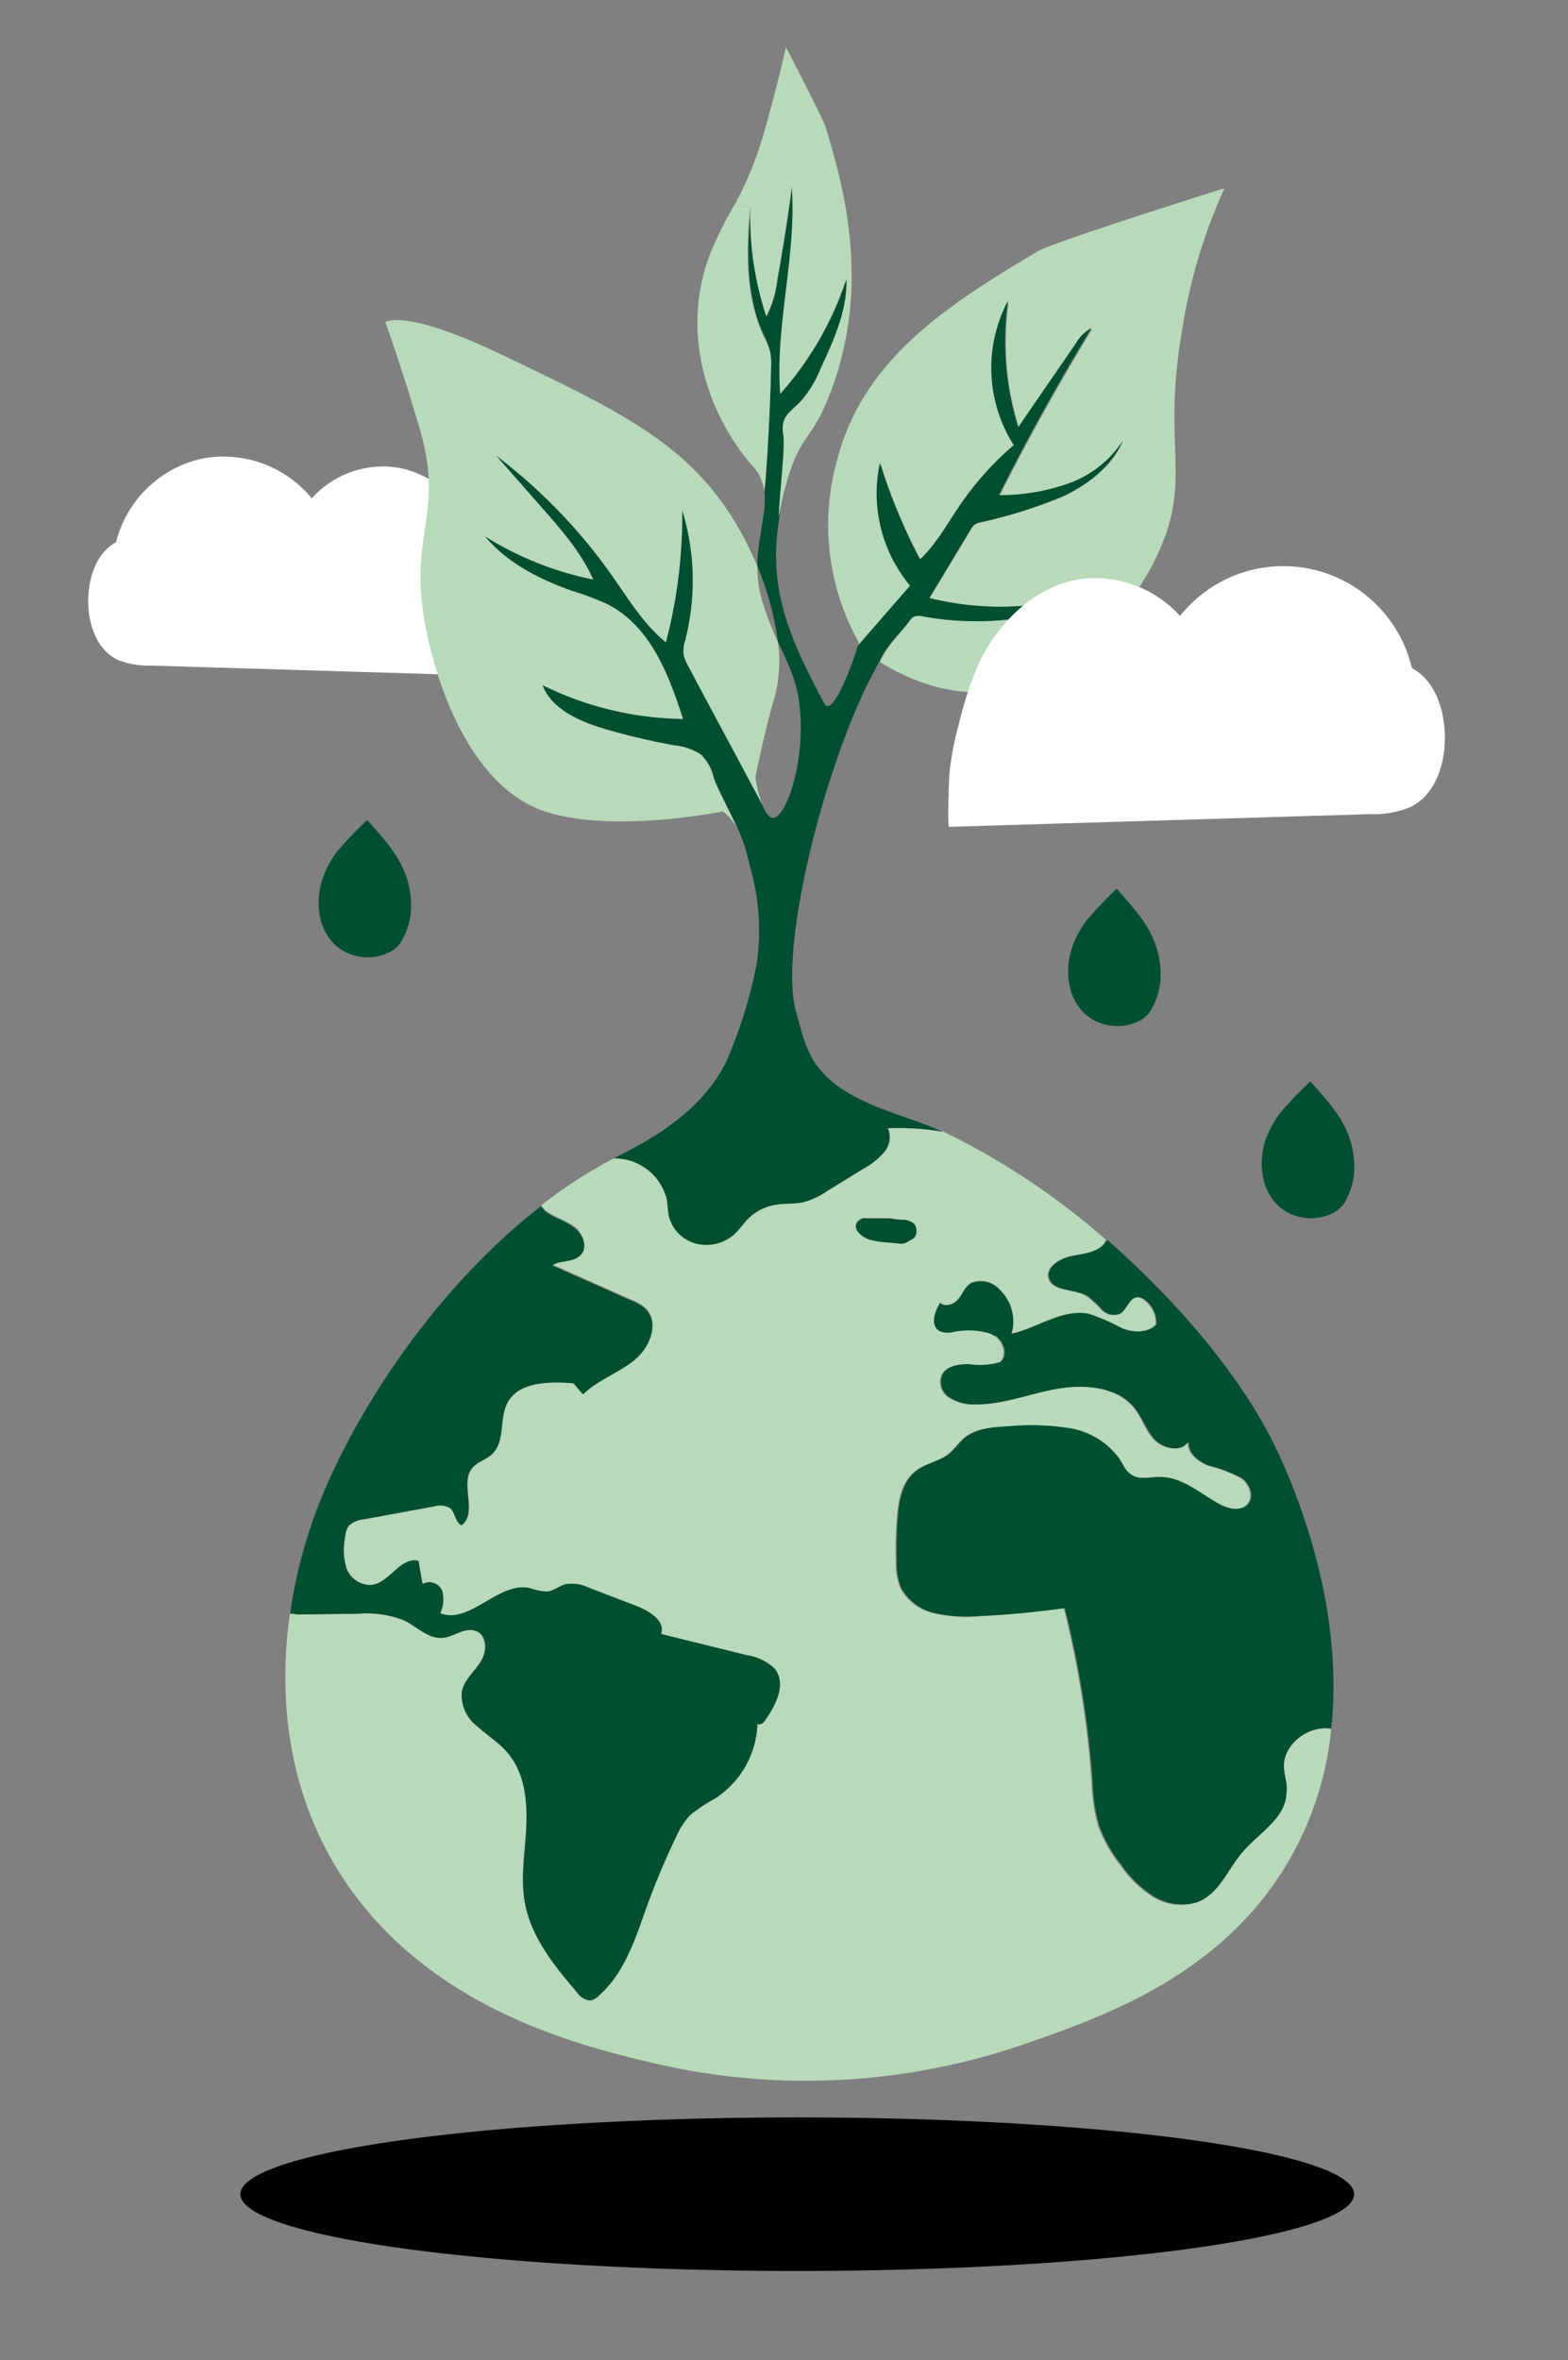
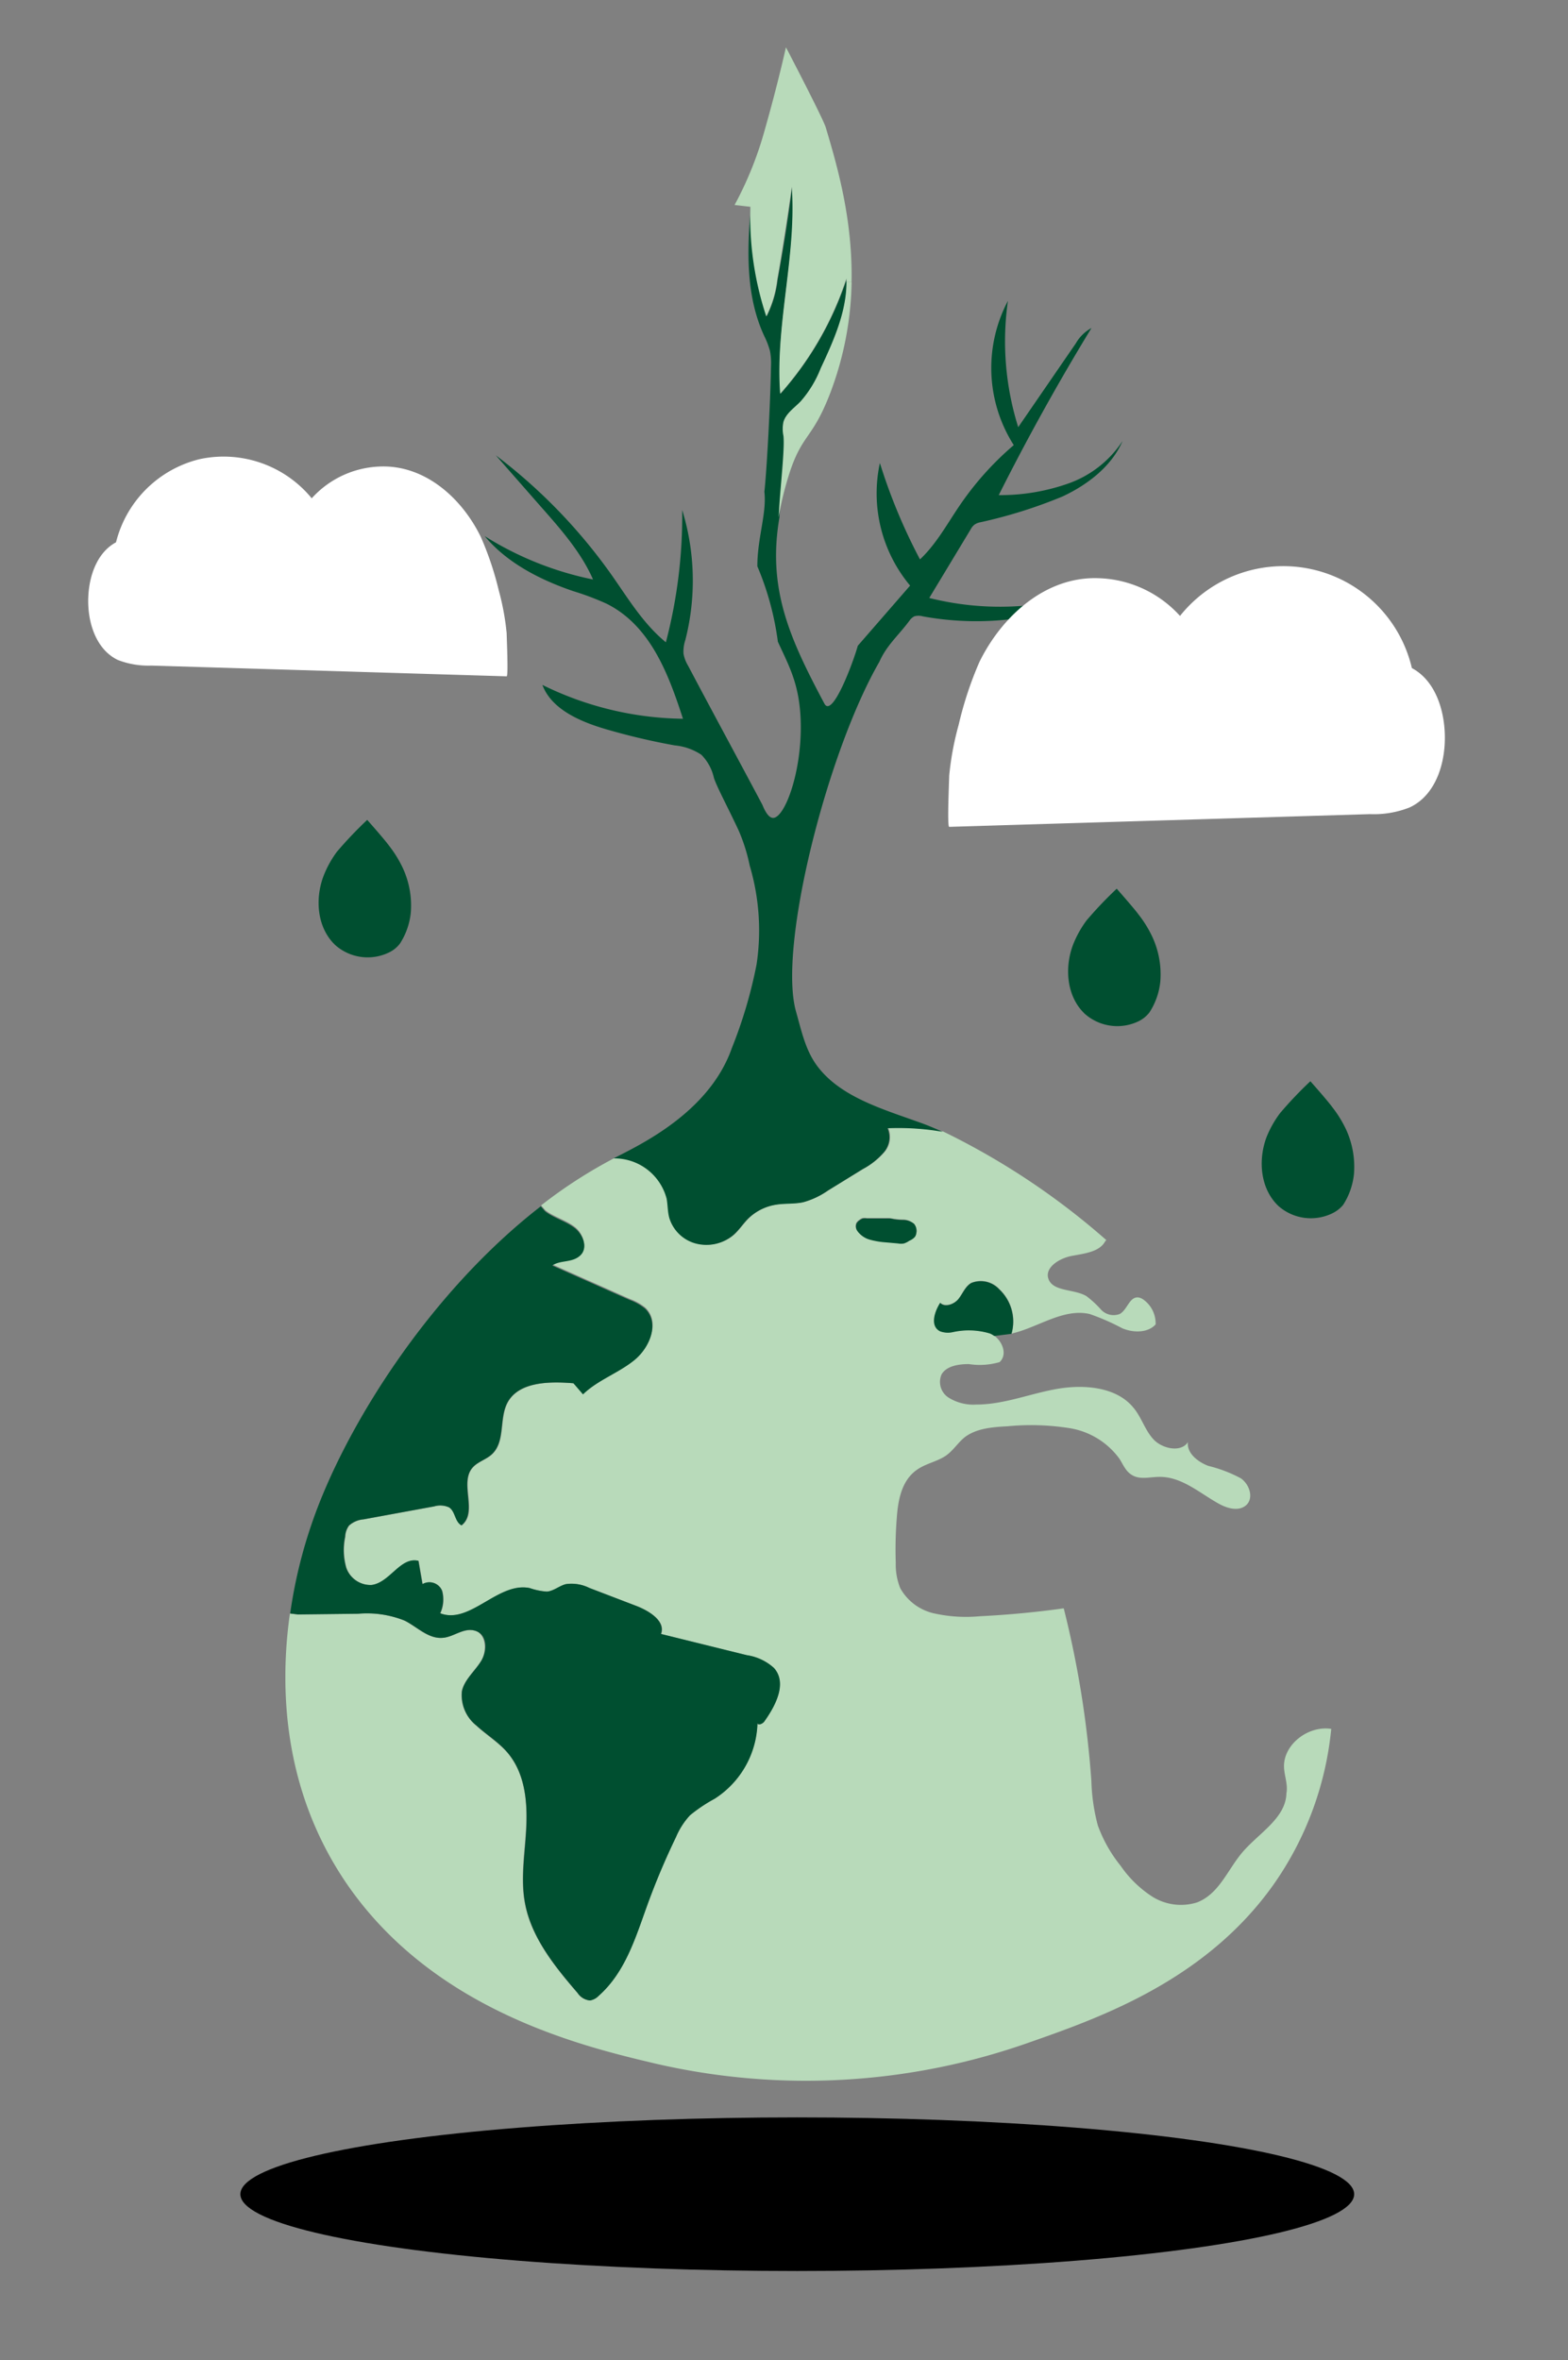
<svg xmlns="http://www.w3.org/2000/svg" id="Lager_1" data-name="Lager 1" viewBox="0 0 182.59 274.7">
  <rect x="0" y="0" width="182.59" height="274.7" fill="#808080" stroke="none" />
  <defs>
    <style>.cls-1{fill:#fff;}.cls-2{fill:#004f30;}.cls-3{fill:#b8daba;}</style>
  </defs>
  <ellipse cx="92.84" cy="255.39" rx="64.85" ry="8.94" />
  <path class="cls-1" d="M36.3,58a13.28,13.28,0,0,0-13-4.57,13.28,13.28,0,0,0-9.79,9.69c-2.2,1.18-3.13,3.89-3.23,6.38-.12,2.86.87,6.09,3.45,7.32a9.85,9.85,0,0,0,3.9.65L59,78.72c.21,0,0-4.59,0-5a29.33,29.33,0,0,0-.92-5A36.51,36.51,0,0,0,56,62.52C53.81,58,49.5,54.1,44.26,54.3A11.22,11.22,0,0,0,36.3,58Z" />
-   <path class="cls-2" d="M147.8,167c1.11,2.11,9,17.62,7.22,34.19-2.73-.41-5.56,1.85-5.5,4.4,0,1,.44,2.05.42,3.08-.07,2.87-3.26,4.65-5.17,6.92-1.69,2-2.67,4.8-5.21,5.77a6.28,6.28,0,0,1-5.2-.64,13.13,13.13,0,0,1-3.73-3.62,16.32,16.32,0,0,1-2.65-4.69,22.32,22.32,0,0,1-.75-5.15A115.67,115.67,0,0,0,124,187.18q-4.86.67-9.78.92a17.16,17.16,0,0,1-5.26-.32,6,6,0,0,1-4-2.95,7.31,7.31,0,0,1-.52-2.93,46.71,46.71,0,0,1,.12-5.29c.15-2.05.57-4.33,2.35-5.56,1.08-.75,2.5-1,3.54-1.77.74-.57,1.24-1.38,2-2,1.32-1.05,3.21-1.2,5-1.29a28.72,28.72,0,0,1,7.18.21,8.94,8.94,0,0,1,5.85,3.56c.47.74.83,1.62,1.64,2s2,.13,3,.12c2.59,0,4.66,1.85,6.88,3.09.93.53,2.19.93,3.08.33,1.11-.75.64-2.48-.45-3.25a16,16,0,0,0-3.79-1.45c-1.27-.48-2.53-1.51-2.38-2.77-.82,1.24-3,.8-4-.31s-1.44-2.61-2.4-3.76c-2-2.35-5.7-2.67-8.84-2.12s-6.19,1.79-9.39,1.82a5.46,5.46,0,0,1-3.18-.77,2.17,2.17,0,0,1-.88-2.73c.56-1,2-1.25,3.18-1.21a8.24,8.24,0,0,0,3.58-.23c.91-.84.42-2.32-.61-3.07l2-.25c3.1-.7,6-3,9.08-2.28a26.52,26.52,0,0,1,3.8,1.66c1.29.51,3,.57,3.89-.45a3.42,3.42,0,0,0-1.36-2.84,1.41,1.41,0,0,0-.67-.3c-1-.11-1.25,1.43-2.15,1.93a2,2,0,0,1-2.18-.51,11.51,11.51,0,0,0-1.7-1.57c-1.44-.84-3.89-.49-4.42-2-.47-1.31,1.24-2.4,2.71-2.68s3.25-.46,3.9-1.71l.13-.13C136.31,150.81,143.43,158.76,147.8,167Z" />
  <path class="cls-3" d="M149.52,205.63c-.06-2.55,2.77-4.81,5.5-4.4a37.83,37.83,0,0,1-6.76,18.18c-7.94,11.15-20.27,15.47-28.44,18.33a77.94,77.94,0,0,1-43.49,2.45c-8.47-2-25.83-6.14-36-21-7.49-11-7.76-23-6.57-31.39l.91.11,7-.08a11.79,11.79,0,0,1,5.43.8c1.48.75,2.77,2.18,4.45,2,1.32-.11,2.55-1.22,3.8-.81s1.39,2.34.65,3.52-1.94,2.16-2.23,3.5a4.51,4.51,0,0,0,1.68,4c1.11,1.06,2.47,1.89,3.49,3,2.12,2.36,2.48,5.66,2.33,8.71s-.73,6.14-.12,9.15c.78,3.88,3.43,7.19,6.09,10.27a1.94,1.94,0,0,0,1.44.87,1.8,1.8,0,0,0,1-.53c3.09-2.73,4.29-6.74,5.64-10.48a84.32,84.32,0,0,1,3.37-8,8.75,8.75,0,0,1,1.63-2.54,17.86,17.86,0,0,1,2.86-1.92,10.81,10.81,0,0,0,5-8.83c0,.33.59.12.79-.16,1.35-1.89,2.69-4.49,1.13-6.24A6,6,0,0,0,87,192.66l-10-2.47c.55-1.48-1.33-2.67-2.89-3.27l-5.46-2.09a4.64,4.64,0,0,0-2.72-.44c-.78.2-1.41.8-2.21.87a7.56,7.56,0,0,1-2-.41c-3.68-.77-7,4.28-10.43,2.93a3.83,3.83,0,0,0,.22-2.61,1.59,1.59,0,0,0-2.28-.78c-.16-.91-.32-1.81-.47-2.71-2.1-.52-3.32,2.54-5.47,2.81a3,3,0,0,1-2.94-2,7.46,7.46,0,0,1-.13-3.61,2.35,2.35,0,0,1,.45-1.31,2.89,2.89,0,0,1,1.69-.72l8.23-1.51a2.46,2.46,0,0,1,1.74.12c.74.48.65,1.66,1.44,2.09,2-1.54-.34-5,1.33-6.77.57-.62,1.48-.88,2.12-1.43,1.76-1.51.83-4.33,2-6.26,1.38-2.26,4.8-2.31,7.59-2.08l1.12,1.18c1.73-1.62,4.17-2.43,6-4s2.93-4.37,1.21-6a6.23,6.23,0,0,0-1.79-1l-9-4c.94-.66,2.42-.4,3.25-1.16s.36-2.44-.67-3.23-2.38-1.14-3.41-1.92l-.51-.58a56.17,56.17,0,0,1,8.52-5.5h0a6.28,6.28,0,0,1,6.18,4.7c.13.74.11,1.48.3,2.2a4.41,4.41,0,0,0,3.06,3,4.86,4.86,0,0,0,4.33-.92c.7-.59,1.18-1.38,1.82-2a6,6,0,0,1,3.23-1.59c1-.17,2.14-.06,3.17-.29a9.32,9.32,0,0,0,2.85-1.35l4.06-2.5a8.65,8.65,0,0,0,2.45-1.94,2.68,2.68,0,0,0,.45-2.82,30.48,30.48,0,0,1,6.4.41,85,85,0,0,1,19,12.64l-.13.13c-.65,1.25-2.43,1.43-3.9,1.71s-3.18,1.37-2.71,2.68c.53,1.5,3,1.15,4.42,2a11.51,11.51,0,0,1,1.7,1.57,2,2,0,0,0,2.18.51c.9-.5,1.11-2,2.15-1.93a1.41,1.41,0,0,1,.67.3,3.42,3.42,0,0,1,1.36,2.84c-.88,1-2.6,1-3.89.45a26.52,26.52,0,0,0-3.8-1.66c-3.1-.69-6,1.58-9.08,2.28a5.15,5.15,0,0,0-1.42-5.17,2.93,2.93,0,0,0-3.29-.73c-.7.42-1,1.23-1.47,1.85s-1.58,1-2.13.45c-.66,1.08-1.15,2.73,0,3.31a2.62,2.62,0,0,0,1.45.1,8.49,8.49,0,0,1,4.37.16,2.87,2.87,0,0,1,.48.28c1,.75,1.52,2.23.61,3.07a8.24,8.24,0,0,1-3.58.23c-1.21,0-2.62.22-3.18,1.21a2.17,2.17,0,0,0,.88,2.73,5.46,5.46,0,0,0,3.18.77c3.2,0,6.24-1.27,9.39-1.82s6.87-.23,8.84,2.12c1,1.15,1.37,2.66,2.4,3.76s3.22,1.55,4,.31c-.15,1.26,1.11,2.29,2.38,2.77a16,16,0,0,1,3.79,1.45c1.09.77,1.56,2.5.45,3.25-.89.6-2.15.2-3.08-.33-2.22-1.24-4.29-3.13-6.88-3.09-1,0-2.1.32-3-.12s-1.17-1.28-1.64-2a8.94,8.94,0,0,0-5.85-3.56,28.72,28.72,0,0,0-7.18-.21c-1.75.09-3.64.24-5,1.29-.73.59-1.23,1.4-2,2-1,.79-2.46,1-3.54,1.77-1.78,1.23-2.2,3.51-2.35,5.56a46.71,46.71,0,0,0-.12,5.29,7.31,7.31,0,0,0,.52,2.93,6,6,0,0,0,4,2.95,17.16,17.16,0,0,0,5.26.32q4.92-.24,9.78-.92a115.67,115.67,0,0,1,3.22,20.12,22.32,22.32,0,0,0,.75,5.15,16.32,16.32,0,0,0,2.65,4.69,13.13,13.13,0,0,0,3.73,3.62,6.28,6.28,0,0,0,5.2.64c2.54-1,3.52-3.76,5.21-5.77,1.91-2.27,5.1-4,5.17-6.92C150,207.68,149.54,206.67,149.52,205.63ZM106.7,143.54a1.3,1.3,0,0,0-.26-1.09,2,2,0,0,0-1.36-.51,6.52,6.52,0,0,1-.88-.07c-.22,0-.43-.09-.65-.1s-.43,0-.64,0h-2a1.48,1.48,0,0,0-.47,0,1.19,1.19,0,0,0-.38.21,1.09,1.09,0,0,0-.35.36.92.92,0,0,0,.1.89,2.66,2.66,0,0,0,1.44,1,9.24,9.24,0,0,0,1.82.31l1.46.13a1.83,1.83,0,0,0,.7,0,2.49,2.49,0,0,0,.63-.32,1.76,1.76,0,0,0,.63-.43A.92.92,0,0,0,106.7,143.54Z" />
-   <path class="cls-3" d="M142.59,21.91a62.91,62.91,0,0,0-4.92,16.43c-2.34,13.42,1,17.07-2.46,25.26s-11.65,16.31-20.76,16.93c-6.22.43-12-3.49-12-3.49.85-1.93,2.23-3.07,3.5-4.78a1.61,1.61,0,0,1,.56-.51,1.8,1.8,0,0,1,1,0,34.72,34.72,0,0,0,14.84-.52,10.71,10.71,0,0,0,4.81-2.32,33.86,33.86,0,0,1-18.9.7l4.83-8a1.68,1.68,0,0,1,.43-.53,1.76,1.76,0,0,1,.69-.28,56.45,56.45,0,0,0,9.56-3c3-1.4,5.76-3.56,7-6.46a12.54,12.54,0,0,1-6.24,4.92,23.88,23.88,0,0,1-8.14,1.47q5-9.91,10.8-19.45a4.65,4.65,0,0,0-1.82,1.78l-6.71,9.76a33.3,33.3,0,0,1-1.2-14.7,16.71,16.71,0,0,0,.68,16.79,35.38,35.38,0,0,0-6.28,7c-1.47,2.15-2.71,4.48-4.64,6.3a65.65,65.65,0,0,1-4.67-11.22A16.74,16.74,0,0,0,106,68.21l-6.09,7h0a1.09,1.09,0,0,0,.09-.44,28,28,0,0,1-2.45-21.48c3.19-11.93,13.48-18.14,23.21-24C122.43,28.23,142.59,21.91,142.59,21.91Z" />
  <path class="cls-2" d="M124.48,56.25a12.54,12.54,0,0,0,6.24-4.92c-1.25,2.9-4,5.06-7,6.46a56.45,56.45,0,0,1-9.56,3,1.76,1.76,0,0,0-.69.28,1.68,1.68,0,0,0-.43.53l-4.83,8a33.86,33.86,0,0,0,18.9-.7,10.71,10.71,0,0,1-4.81,2.32,34.72,34.72,0,0,1-14.84.52,1.8,1.8,0,0,0-1,0,1.61,1.61,0,0,0-.56.51c-1.27,1.71-2.65,2.85-3.5,4.78-6.08,10.53-11.84,33.24-9.7,40.73.63,2.21,1.09,4.52,2.52,6.39,2.68,3.52,7.49,4.92,11.83,6.48.86.3,1.76.68,2.7,1.1a30.48,30.48,0,0,0-6.4-.41,2.68,2.68,0,0,1-.45,2.82,8.65,8.65,0,0,1-2.45,1.94l-4.06,2.5a9.32,9.32,0,0,1-2.85,1.35c-1,.23-2.12.12-3.17.29a6,6,0,0,0-3.23,1.59c-.64.63-1.12,1.42-1.82,2a4.86,4.86,0,0,1-4.33.92,4.41,4.41,0,0,1-3.06-3c-.19-.72-.17-1.46-.3-2.2a6.28,6.28,0,0,0-6.18-4.7c3.11-1.6,11.15-5.35,13.78-12.86a53.92,53.92,0,0,0,2.87-9.71,26.56,26.56,0,0,0-.8-11.52A20.65,20.65,0,0,0,86,96.63c-1.28-2.74-2.51-5-2.87-6.1a5.48,5.48,0,0,0-1.46-2.68,6.7,6.7,0,0,0-3.09-1.09A77.21,77.21,0,0,1,71,85c-3.22-.9-6.74-2.34-7.84-5.28a38,38,0,0,0,16.37,3.94c-1.67-5.16-3.78-10.85-8.91-13.4a31.74,31.74,0,0,0-3.85-1.45C62.83,67.47,59,65.48,56.44,62.4a37.87,37.87,0,0,0,12.62,5.05c-1.37-3.12-3.69-5.78-6-8.39L57.74,53A63.18,63.18,0,0,1,71.19,66.88c1.94,2.75,3.69,5.7,6.35,7.88a58.08,58.08,0,0,0,1.9-15.4,27.94,27.94,0,0,1,.37,15.12,4.34,4.34,0,0,0-.22,1.59,4.09,4.09,0,0,0,.54,1.42c2.31,4.39,6.32,11.79,8.65,16.19a0,0,0,0,0,0,0c.35.87.77,1.51,1.24,1.52,1.45,0,3.59-6,3.18-12.09-.26-3.75-1.38-5.72-2.62-8.42a33.63,33.63,0,0,0-2.39-8.78c0-3.29,1.11-6.19.82-8.67.28-2.49.7-10.27.77-14.58a7.37,7.37,0,0,0-.12-1.82A9.48,9.48,0,0,0,89,39.12c-2.18-4.68-2-10-1.57-15.06a36.68,36.68,0,0,0,1.85,12.75,12.54,12.54,0,0,0,1.27-4.24q1-5.41,1.7-10.85c.57,8-2,16.06-1.35,24.1a37.94,37.94,0,0,0,7.71-13.41c0,.14,0,.28,0,.42,0,3.47-1.49,6.81-2.94,10a13,13,0,0,1-2.34,3.86c-.74.76-1.72,1.41-2,2.39a3.84,3.84,0,0,0,0,1.62c.17,1.63-.4,6.12-.56,9.49h0C89.32,68.59,92,74.38,96,81.9c.93,1.75,3.39-4.92,3.89-6.74h0l6.09-7a16.74,16.74,0,0,1-3.52-14.27,65.65,65.65,0,0,0,4.67,11.22c1.93-1.82,3.17-4.15,4.64-6.3a35.38,35.38,0,0,1,6.28-7,16.71,16.71,0,0,1-.68-16.79,33.3,33.3,0,0,0,1.2,14.7l6.71-9.76a4.65,4.65,0,0,1,1.82-1.78q-5.81,9.52-10.8,19.45A23.88,23.88,0,0,0,124.48,56.25Z" />
  <path class="cls-2" d="M116.36,150.08a5.15,5.15,0,0,1,1.42,5.17l-2,.25a2.87,2.87,0,0,0-.48-.28,8.49,8.49,0,0,0-4.37-.16,2.62,2.62,0,0,1-1.45-.1c-1.19-.58-.7-2.23,0-3.31.55.59,1.63.16,2.13-.45s.77-1.43,1.47-1.85A2.93,2.93,0,0,1,116.36,150.08Z" />
  <path class="cls-2" d="M106.44,142.45a1.3,1.3,0,0,1,.26,1.09.92.92,0,0,1-.17.44,1.76,1.76,0,0,1-.63.43,2.49,2.49,0,0,1-.63.32,1.83,1.83,0,0,1-.7,0l-1.46-.13a9.24,9.24,0,0,1-1.82-.31,2.66,2.66,0,0,1-1.44-1,.92.92,0,0,1-.1-.89,1.09,1.09,0,0,1,.35-.36,1.19,1.19,0,0,1,.38-.21,1.48,1.48,0,0,1,.47,0h2c.21,0,.43,0,.64,0s.43.07.65.1a6.52,6.52,0,0,0,.88.07A2,2,0,0,1,106.44,142.45Z" />
  <path class="cls-3" d="M96.16,14.84c1.28,4.3,3.15,10.61,3,18h-.6c0-.14,0-.28,0-.42a37.94,37.94,0,0,1-7.71,13.41c-.6-8,1.92-16.06,1.35-24.1q-.75,5.43-1.7,10.85a12.54,12.54,0,0,1-1.27,4.24,36.68,36.68,0,0,1-1.85-12.75l-1.84-.21a41.51,41.51,0,0,0,3.52-8.76C90.6,9.7,91.52,5.5,91.52,5.5S95.84,13.77,96.16,14.84Z" />
  <path class="cls-3" d="M98.57,32.83h.6a38.12,38.12,0,0,1-2.46,12.84c-2.17,5.68-3.34,4.7-4.92,9.85a36.84,36.84,0,0,0-1.12,4.7c.16-3.37.73-7.86.56-9.49a3.84,3.84,0,0,1,0-1.62c.29-1,1.27-1.63,2-2.39a13,13,0,0,0,2.34-3.86C97.08,39.64,98.57,36.3,98.57,32.83Z" />
-   <path class="cls-3" d="M90.59,74.72a16.34,16.34,0,0,1-.44,6.63c-1,3.22-2.19,9.13-2.19,9.13a15.37,15.37,0,0,0,.82,3.2c-2.33-4.4-6.34-11.8-8.65-16.19a4.09,4.09,0,0,1-.54-1.42,4.34,4.34,0,0,1,.22-1.59,27.94,27.94,0,0,0-.37-15.12,58.08,58.08,0,0,1-1.9,15.4c-2.66-2.18-4.41-5.13-6.35-7.88A63.18,63.18,0,0,0,57.74,53l5.34,6.06c2.29,2.61,4.61,5.27,6,8.39A37.87,37.87,0,0,1,56.44,62.4c2.56,3.08,6.39,5.07,10.33,6.43a31.74,31.74,0,0,1,3.85,1.45c5.13,2.55,7.24,8.24,8.91,13.4a38,38,0,0,1-16.37-3.94c1.1,2.94,4.62,4.38,7.84,5.28a77.21,77.21,0,0,0,7.55,1.74,6.7,6.7,0,0,1,3.09,1.09,5.48,5.48,0,0,1,1.46,2.68c.36,1.12,1.59,3.36,2.87,6.1a6.28,6.28,0,0,0-1.8-2.19S71.72,97,63.78,94.55C54.31,91.69,50.2,78,49.25,71.05c-1.26-9.24,2.37-11.79-.37-21.12-2.05-7-4-12.43-4-12.43s2.09-1.68,13.43,3.73C72,47.76,79.84,51.51,85.39,60.43a39.19,39.19,0,0,1,2.81,5.51,12.59,12.59,0,0,0,.49,3.76A34.59,34.59,0,0,0,90.59,74.72Z" />
  <path class="cls-2" d="M90.13,194.14c1.56,1.75.22,4.35-1.13,6.24-.2.28-.76.49-.79.16a10.81,10.81,0,0,1-5,8.83,17.86,17.86,0,0,0-2.86,1.92,8.75,8.75,0,0,0-1.63,2.54,84.32,84.32,0,0,0-3.37,8c-1.35,3.74-2.55,7.75-5.64,10.48a1.8,1.8,0,0,1-1,.53,1.94,1.94,0,0,1-1.44-.87c-2.66-3.08-5.31-6.39-6.09-10.27-.61-3,0-6.09.12-9.15s-.21-6.35-2.33-8.71c-1-1.13-2.38-2-3.49-3a4.51,4.51,0,0,1-1.68-4c.29-1.34,1.5-2.31,2.23-3.5s.74-3.07-.65-3.52-2.48.7-3.8.81c-1.68.15-3-1.28-4.45-2a11.79,11.79,0,0,0-5.43-.8l-7,.08-.91-.11a56.41,56.41,0,0,1,2.59-10.68c3.78-10.92,13.51-26.57,26.59-36.71l.51.58c1,.78,2.38,1.14,3.41,1.92s1.62,2.36.67,3.23-2.31.5-3.25,1.16l9,4a6.23,6.23,0,0,1,1.79,1c1.72,1.63.63,4.49-1.21,6s-4.29,2.33-6,4L66.77,161c-2.79-.23-6.21-.18-7.59,2.08-1.17,1.93-.24,4.75-2,6.26-.64.55-1.55.81-2.12,1.43-1.67,1.81.62,5.23-1.33,6.77-.79-.43-.7-1.61-1.44-2.09a2.46,2.46,0,0,0-1.74-.12l-8.23,1.51a2.89,2.89,0,0,0-1.69.72,2.35,2.35,0,0,0-.45,1.31,7.46,7.46,0,0,0,.13,3.61,3,3,0,0,0,2.94,2c2.15-.27,3.37-3.33,5.47-2.81.15.9.31,1.8.47,2.71a1.59,1.59,0,0,1,2.28.78,3.83,3.83,0,0,1-.22,2.61c3.48,1.35,6.75-3.7,10.43-2.93a7.56,7.56,0,0,0,2,.41c.8-.07,1.43-.67,2.21-.87a4.64,4.64,0,0,1,2.72.44l5.46,2.09c1.56.6,3.44,1.79,2.89,3.27l10,2.47A6,6,0,0,1,90.13,194.14Z" />
-   <path class="cls-3" d="M89.67,40.87a7.37,7.37,0,0,1,.12,1.82C89.72,47,89.3,54.78,89,57.27a5.16,5.16,0,0,0-1.33-3c-4.33-4.82-8.94-14.57-4.91-24.91a45.57,45.57,0,0,1,2.76-5.5l1.84.21c-.47,5.08-.61,10.38,1.57,15.06A9.48,9.48,0,0,1,89.67,40.87Z" />
  <path class="cls-2" d="M124.94,110c-1,2.67-.73,6,1.38,8a5.71,5.71,0,0,0,6.32.84,3.65,3.65,0,0,0,1.21-1,8.06,8.06,0,0,0,1.27-3.64,10.39,10.39,0,0,0-.93-5.15,13.48,13.48,0,0,0-1.61-2.61c-.54-.74-2.54-3-2.54-3a45.33,45.33,0,0,0-3.52,3.7A12.2,12.2,0,0,0,124.94,110Z" />
  <path class="cls-2" d="M147.48,132.37c-1,2.68-.72,6,1.39,8a5.71,5.71,0,0,0,6.32.83,3.76,3.76,0,0,0,1.21-.95,8.14,8.14,0,0,0,1.27-3.65,10.41,10.41,0,0,0-.93-5.15,13.6,13.6,0,0,0-1.61-2.6c-.54-.75-2.54-3-2.54-3a45.33,45.33,0,0,0-3.52,3.7A12.08,12.08,0,0,0,147.48,132.37Z" />
  <path class="cls-2" d="M37.66,102c-1,2.68-.73,6,1.38,8a5.69,5.69,0,0,0,6.32.83,3.5,3.5,0,0,0,1.21-1,8.1,8.1,0,0,0,1.27-3.65,10.38,10.38,0,0,0-.93-5.14,13.48,13.48,0,0,0-1.61-2.61c-.54-.75-2.54-3-2.54-3a47.12,47.12,0,0,0-3.52,3.7A12,12,0,0,0,37.66,102Z" />
  <path class="cls-1" d="M137.41,71.69a15.38,15.38,0,0,1,27,6.07c2.61,1.39,3.71,4.6,3.83,7.56.14,3.38-1,7.22-4.09,8.66a11.28,11.28,0,0,1-4.62.78l-49,1.48c-.25,0,0-5.44,0-5.93a34.21,34.21,0,0,1,1.1-5.93,42,42,0,0,1,2.42-7.33c2.61-5.32,7.71-10,13.92-9.75A13.33,13.33,0,0,1,137.41,71.69Z" />
</svg>